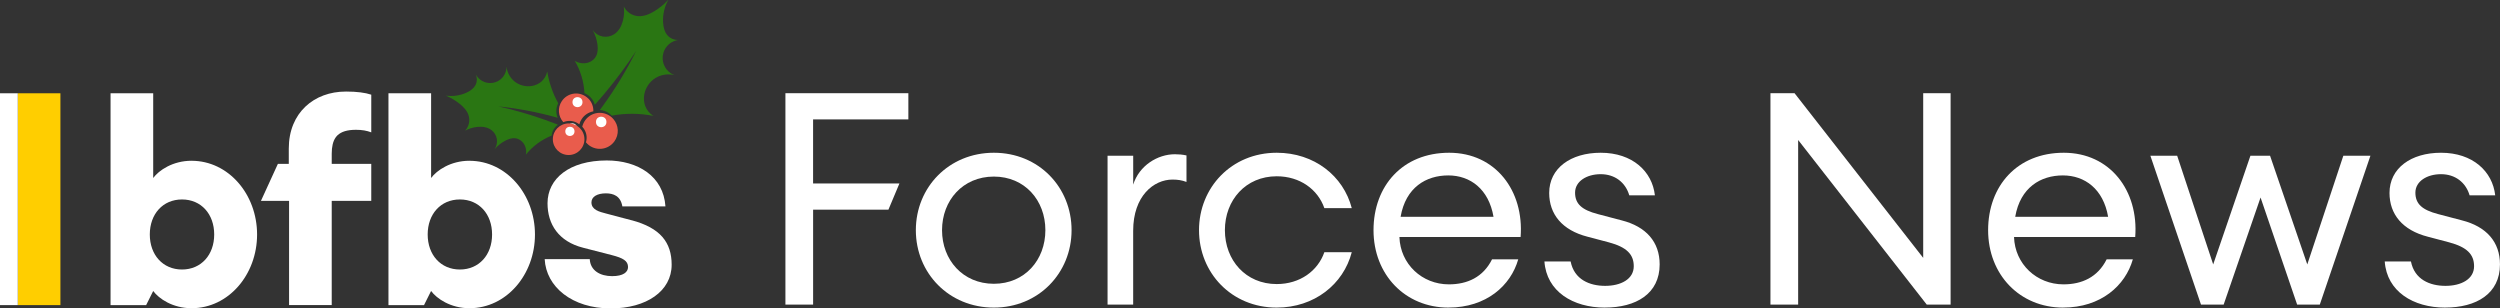
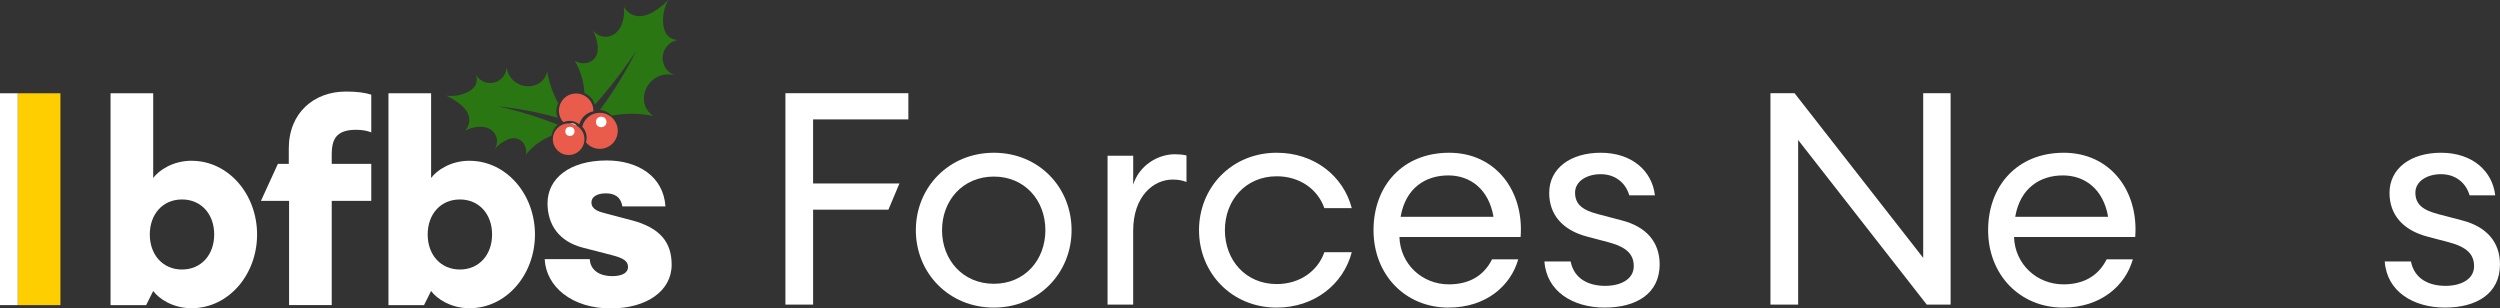
<svg xmlns="http://www.w3.org/2000/svg" id="Layer_1" data-name="Layer 1" version="1.1" viewBox="0 0 949.59 117.17">
  <rect x="0" y="0" width="949.59" height="117.17" fill="#333333" stroke="none" />
  <defs>
    <style>
      .cls-1 {
        fill: #ffce00;
      }

      .cls-1, .cls-2, .cls-3, .cls-4 {
        stroke-width: 0px;
      }

      .cls-2 {
        fill: #e95c4c;
      }

      .cls-3 {
        fill: #fff;
      }

      .cls-4 {
        fill: #2a7613;
      }
    </style>
  </defs>
  <g>
    <g>
      <rect class="cls-1" x="6.75" y="35.43" width="16.2" height="80.46" />
      <rect class="cls-3" y="35.43" width="6.75" height="80.46" />
      <path class="cls-3" d="M239.95,83.68l-9.8-2.59c-1.24-.32-2.61-.67-3.68-1.29-1.06-.62-1.82-1.51-1.82-2.91,0-1.08.54-1.94,1.49-2.53.96-.59,2.33-.92,4-.92,1.4,0,2.8.24,3.93.98,1.13.74,1.99,1.98,2.32,3.97h16.37c-.38-5.71-2.99-10.07-6.99-13-4-2.93-9.38-4.44-15.3-4.44-7.11,0-12.73,1.72-16.58,4.62-3.85,2.89-5.92,6.96-5.92,11.64,0,3.98,1.05,7.62,3.27,10.55,2.22,2.93,5.61,5.17,10.3,6.35l10.88,2.8c2.1.54,3.63,1.08,4.64,1.78,1.01.7,1.49,1.56,1.49,2.75,0,.97-.46,1.83-1.44,2.45-.98.62-2.49,1-4.59,1-2.31,0-4.39-.54-5.91-1.62-1.52-1.08-2.49-2.69-2.6-4.85h-17.12c.27,5.28,2.88,9.96,7.25,13.32,4.37,3.37,10.51,5.41,17.83,5.41,6.78,0,12.57-1.64,16.66-4.54,4.09-2.89,6.49-7.04,6.49-12.05,0-4.25-1.08-7.75-3.51-10.55-2.44-2.8-6.23-4.9-11.67-6.35" />
      <path class="cls-3" d="M174.68,102.37h0c-3.65,0-6.71-1.4-8.85-3.76-2.15-2.36-3.38-5.69-3.38-9.55s1.23-7.19,3.38-9.55c2.15-2.36,5.2-3.75,8.85-3.75s6.7,1.39,8.85,3.75c2.15,2.36,3.38,5.68,3.38,9.55s-1.23,7.19-3.38,9.55c-2.15,2.36-5.2,3.76-8.85,3.76M178.33,61.06h0c-3.59,0-6.7.91-9.18,2.19-2.48,1.27-4.33,2.91-5.4,4.36v-32.18h-16.2v80.46h13.51l2.68-5.37h0c1.07,1.45,2.92,3.09,5.4,4.36,2.48,1.27,5.59,2.19,9.18,2.19,7.03,0,13.25-3.19,17.71-8.29,4.47-5.1,7.17-12.1,7.17-19.71s-2.71-14.62-7.17-19.71c-4.47-5.1-10.69-8.29-17.71-8.29" />
      <path class="cls-3" d="M69.13,102.37h0c-3.65,0-6.7-1.4-8.85-3.76-2.15-2.36-3.38-5.69-3.38-9.55s1.23-7.19,3.38-9.55c2.15-2.36,5.2-3.75,8.85-3.75s6.71,1.39,8.85,3.75c2.15,2.36,3.38,5.68,3.38,9.55s-1.23,7.19-3.38,9.55c-2.15,2.36-5.2,3.76-8.85,3.76M72.78,61.06h0c-3.59,0-6.7.91-9.19,2.19-2.48,1.27-4.33,2.91-5.4,4.36v-32.18h-16.2v80.46h13.52l2.68-5.36h0s0,0,0,0h0s0,0,0,0h0c1.07,1.45,2.92,3.09,5.4,4.36,2.48,1.27,5.59,2.18,9.18,2.18,7.03,0,13.25-3.19,17.71-8.29,4.47-5.1,7.17-12.1,7.17-19.71s-2.71-14.62-7.17-19.71c-4.47-5.1-10.69-8.29-17.71-8.29" />
      <path class="cls-3" d="M131.35,34.78h-.02c-5.98,0-11.39,1.99-15.3,5.69-3.92,3.7-6.34,9.11-6.34,15.95v5.82h-4.14l-6.43,14.05h10.68v39.58h16.2v-39.58h15.02v-14.05h-15.02v-3.86c0-1.34.12-2.51.36-3.53.24-1.02.61-1.89,1.12-2.62,0,0,0-.01.01-.02,0,0,0-.01.01-.02.05-.07.09-.13.15-.19.05-.06.1-.12.15-.18.04-.05.09-.11.13-.16.04-.05.09-.1.14-.15.02-.02.04-.04.06-.06s.04-.04.06-.06c.75-.71,1.69-1.23,2.86-1.58,1.16-.34,2.54-.51,4.15-.51,1.18,0,2.21.08,3.15.24.94.16,1.8.4,2.67.73v-14.31h0c-1.18-.39-2.52-.68-4.1-.88-1.58-.2-3.41-.31-5.55-.31h-.01Z" />
    </g>
    <g>
      <path class="cls-3" d="M298.32,35.41h46.71v9.95h-36.19v24.32h32.8l-4.18,9.95h-28.61v36.08h-10.52V35.41Z" />
      <path class="cls-3" d="M377.5,116.84c-17.08,0-29.63-13.12-29.63-29.41s12.55-29.41,29.63-29.41,29.52,13.12,29.52,29.41-12.55,29.41-29.52,29.41ZM377.5,107.79c11.76,0,19.57-9.05,19.57-20.36s-7.8-20.36-19.57-20.36-19.68,9.05-19.68,20.36,7.92,20.36,19.68,20.36Z" />
      <path class="cls-3" d="M420.7,59.16h9.73v10.97c2.26-7.24,9.27-11.54,15.83-11.54,1.47,0,2.83.11,4.41.45v10.07c-1.81-.68-3.39-.9-5.32-.9-7.12,0-14.93,6.22-14.93,19.45v28.05h-9.73v-56.55Z" />
      <path class="cls-3" d="M484.95,116.84c-17.19,0-29.52-13.23-29.52-29.41s12.33-29.41,29.52-29.41c14.25,0,25.33,8.82,28.5,21.04h-10.41c-2.49-7.13-9.27-12.1-18.1-12.1-11.76,0-19.68,9.05-19.68,20.47s7.92,20.47,19.68,20.47c8.82,0,15.61-4.98,18.1-12.1h10.41c-3.17,12.21-14.25,21.04-28.5,21.04Z" />
      <path class="cls-3" d="M550.21,116.84c-16.51,0-28.5-12.55-28.5-29.41s11.08-29.41,28.73-29.41,28.5,14.48,27.14,32.01h-46.03c.34,10.29,8.6,17.98,18.78,17.98,7.01,0,13.01-2.71,16.4-9.5h9.95c-2.83,9.95-12.1,18.32-26.47,18.32ZM532,82.35h35.29c-1.81-10.52-8.82-15.72-17.19-15.72s-16.17,4.52-18.1,15.72Z" />
      <path class="cls-3" d="M609.59,116.84c-12.1,0-22.17-6.11-22.96-17.53h9.95c1.36,6.9,7.24,9.27,13.12,9.27s10.86-2.49,10.86-7.46c0-4.52-2.71-7.24-9.39-9.05l-8.14-2.15c-9.73-2.49-14.59-8.6-14.59-16.63,0-9.39,8.14-15.27,19.57-15.27,12.1,0,19.57,7.13,20.58,16.17h-9.73c-1.47-4.98-5.54-8.03-10.86-8.03s-9.73,2.71-9.73,7.01,2.6,6.56,8.6,8.14l9.05,2.38c9.39,2.37,14.48,8.26,14.48,16.74,0,11.2-9.05,16.4-20.81,16.4Z" />
      <path class="cls-3" d="M731.86,115.71l-48.86-62.54v62.54h-10.52V35.41h9.16l48.86,62.54v-62.54h10.41v80.3h-9.05Z" />
      <path class="cls-3" d="M783.66,116.84c-16.51,0-28.5-12.55-28.5-29.41s11.08-29.41,28.73-29.41,28.5,14.48,27.14,32.01h-46.03c.34,10.29,8.6,17.98,18.78,17.98,7.01,0,13.01-2.71,16.4-9.5h9.95c-2.83,9.95-12.1,18.32-26.46,18.32ZM765.45,82.35h35.29c-1.81-10.52-8.82-15.72-17.19-15.72s-16.17,4.52-18.1,15.72Z" />
-       <path class="cls-3" d="M858.65,74.99l-14.03,40.72h-8.6l-19.23-56.55h10.18l13.68,41.28,14.14-41.28h7.46l14.14,41.28,13.69-41.28h10.29l-19.23,56.55h-8.6l-13.91-40.72Z" />
      <path class="cls-3" d="M928.77,116.84c-12.1,0-22.17-6.11-22.96-17.53h9.95c1.36,6.9,7.24,9.27,13.12,9.27s10.86-2.49,10.86-7.46c0-4.52-2.71-7.24-9.39-9.05l-8.14-2.15c-9.73-2.49-14.59-8.6-14.59-16.63,0-9.39,8.14-15.27,19.57-15.27,12.1,0,19.57,7.13,20.58,16.17h-9.73c-1.47-4.98-5.54-8.03-10.86-8.03s-9.73,2.71-9.73,7.01,2.6,6.56,8.6,8.14l9.05,2.38c9.39,2.37,14.48,8.26,14.48,16.74,0,11.2-9.05,16.4-20.81,16.4Z" />
    </g>
  </g>
  <g id="Layer_4" data-name="Layer 4">
    <path class="cls-2" d="M223.46,37.45c-.31-.31-.65-.59-1.02-.84-3-2-7.06-1.19-9.05,1.81-1.69,2.53-1.37,5.82.57,7.98,1.79-.76,3.91-.63,5.66.52.14.09.28.2.42.3.19-.7.49-1.38.91-2.01,1.06-1.59,2.67-2.59,4.42-2.92.07-1.78-.6-3.55-1.89-4.85h0Z" />
-     <circle class="cls-3" cx="219.35" cy="38.8" r="1.9" />
    <circle class="cls-3" cx="227.8" cy="45.74" r="1.99" />
    <path class="cls-2" d="M232.91,45.15c-.3-.34-.64-.66-1.02-.94-3.03-2.25-7.31-1.63-9.56,1.4-.58.78-.97,1.64-1.17,2.53,1.52,1.59,2.04,3.87,1.4,5.92.34.41.73.79,1.18,1.13,3.03,2.25,7.31,1.62,9.57-1.41,1.97-2.65,1.73-6.26-.39-8.63h0Z" />
    <circle class="cls-3" cx="228.36" cy="46.32" r="1.99" />
    <g>
      <circle class="cls-3" cx="217.38" cy="48.59" r="1.75" />
      <circle class="cls-3" cx="217.07" cy="49.53" r="1.75" />
      <g>
        <circle class="cls-2" cx="215.99" cy="52.88" r="6" />
        <circle class="cls-3" cx="216.47" cy="49.9" r="1.75" />
      </g>
    </g>
    <path class="cls-4" d="M253.78,0c-1.55,1.67-3.34,3.12-5.3,4.3-1.89,1.13-4.04,2.03-6.23,1.82-1.12-.11-2.21-.5-3.13-1.14s-1.68-1.51-2.18-2.52c.24,1.82.12,3.68-.35,5.46-.27,1.01-.65,1.99-1.2,2.88-.55.89-1.27,1.67-2.15,2.23-1.28.82-2.88,1.12-4.36.83-1.49-.29-2.86-1.18-3.73-2.42.95,1.75,1.57,3.67,1.81,5.65.17,1.48.12,3.05-.61,4.35-.48.86-1.24,1.57-2.13,2.01-.88.44-1.89.63-2.88.58-1.06-.05-2.11-.37-3.02-.92,2.21,3.72,3.47,7.99,3.68,12.3.46.18.91.4,1.33.7,1.33.91,2.22,2.23,2.61,3.68,1.17-1.31,2.32-2.63,3.45-3.97,4.4-5.24,8.49-10.74,12.25-16.46-3.72,7.45-8.06,14.59-12.98,21.31-.27.36-.54.73-.8,1.1,1.16.08,2.32.46,3.36,1.17.39.27.74.56,1.06.89.03.03.06.06.09.09,5.21-.96,10.61-.93,15.81.1-1.43-.88-2.56-2.25-3.13-3.82-.51-1.39-.59-2.91-.32-4.36.46-2.5,2-4.79,4.15-6.15,2.15-1.36,4.88-1.78,7.34-1.13-1.14-.43-2.16-1.16-2.94-2.1-.77-.94-1.29-2.09-1.49-3.29-.31-1.87.19-3.86,1.35-5.37,1.12-1.46,2.84-2.43,4.67-2.65-1.49.12-3.02-.44-4.06-1.5-.64-.65-1.09-1.46-1.38-2.32s-.44-1.76-.5-2.67c-.2-2.99.48-6.03,1.94-8.64h0Z" />
    <path class="cls-4" d="M207.84,27.18c-.29,1.47-1.08,2.84-2.21,3.82-1,.86-2.24,1.41-3.54,1.64-2.24.4-4.64-.17-6.45-1.54-1.81-1.37-3.02-3.52-3.24-5.78,0,1.09-.29,2.18-.83,3.12s-1.34,1.74-2.28,2.28c-1.47.84-3.29,1.05-4.91.55-1.57-.48-2.93-1.61-3.69-3.07.57,1.2.59,2.66.03,3.87-.34.74-.88,1.37-1.5,1.89-.63.52-1.34.92-2.08,1.26-2.44,1.1-5.19,1.48-7.83,1.09,1.88.78,3.65,1.82,5.25,3.09,1.54,1.22,2.97,2.74,3.49,4.64.26.97.27,2,.03,2.97-.24.97-.73,1.88-1.42,2.61,1.45-.77,3.04-1.26,4.67-1.42.93-.09,1.87-.08,2.78.1.91.18,1.81.54,2.55,1.1,1.08.81,1.84,2.05,2.06,3.39.22,1.34-.09,2.76-.86,3.88,1.16-1.35,2.58-2.47,4.16-3.28,1.18-.61,2.52-1.06,3.83-.86.87.13,1.69.55,2.34,1.15.65.6,1.12,1.38,1.4,2.22.29.91.35,1.89.17,2.82,2.56-3.19,5.97-5.7,9.78-7.21.09-.9.39-1.79.91-2.6.4-.63.9-1.15,1.45-1.57-1.65-.65-3.32-1.27-4.99-1.86-5.76-2.04-11.64-3.73-17.6-5.07,7.39.77,14.73,2.15,21.89,4.15.21.06.42.12.63.18-.73-1.73-.7-3.75.21-5.51-2.06-3.73-3.48-7.82-4.17-12.02h0Z" />
  </g>
</svg>